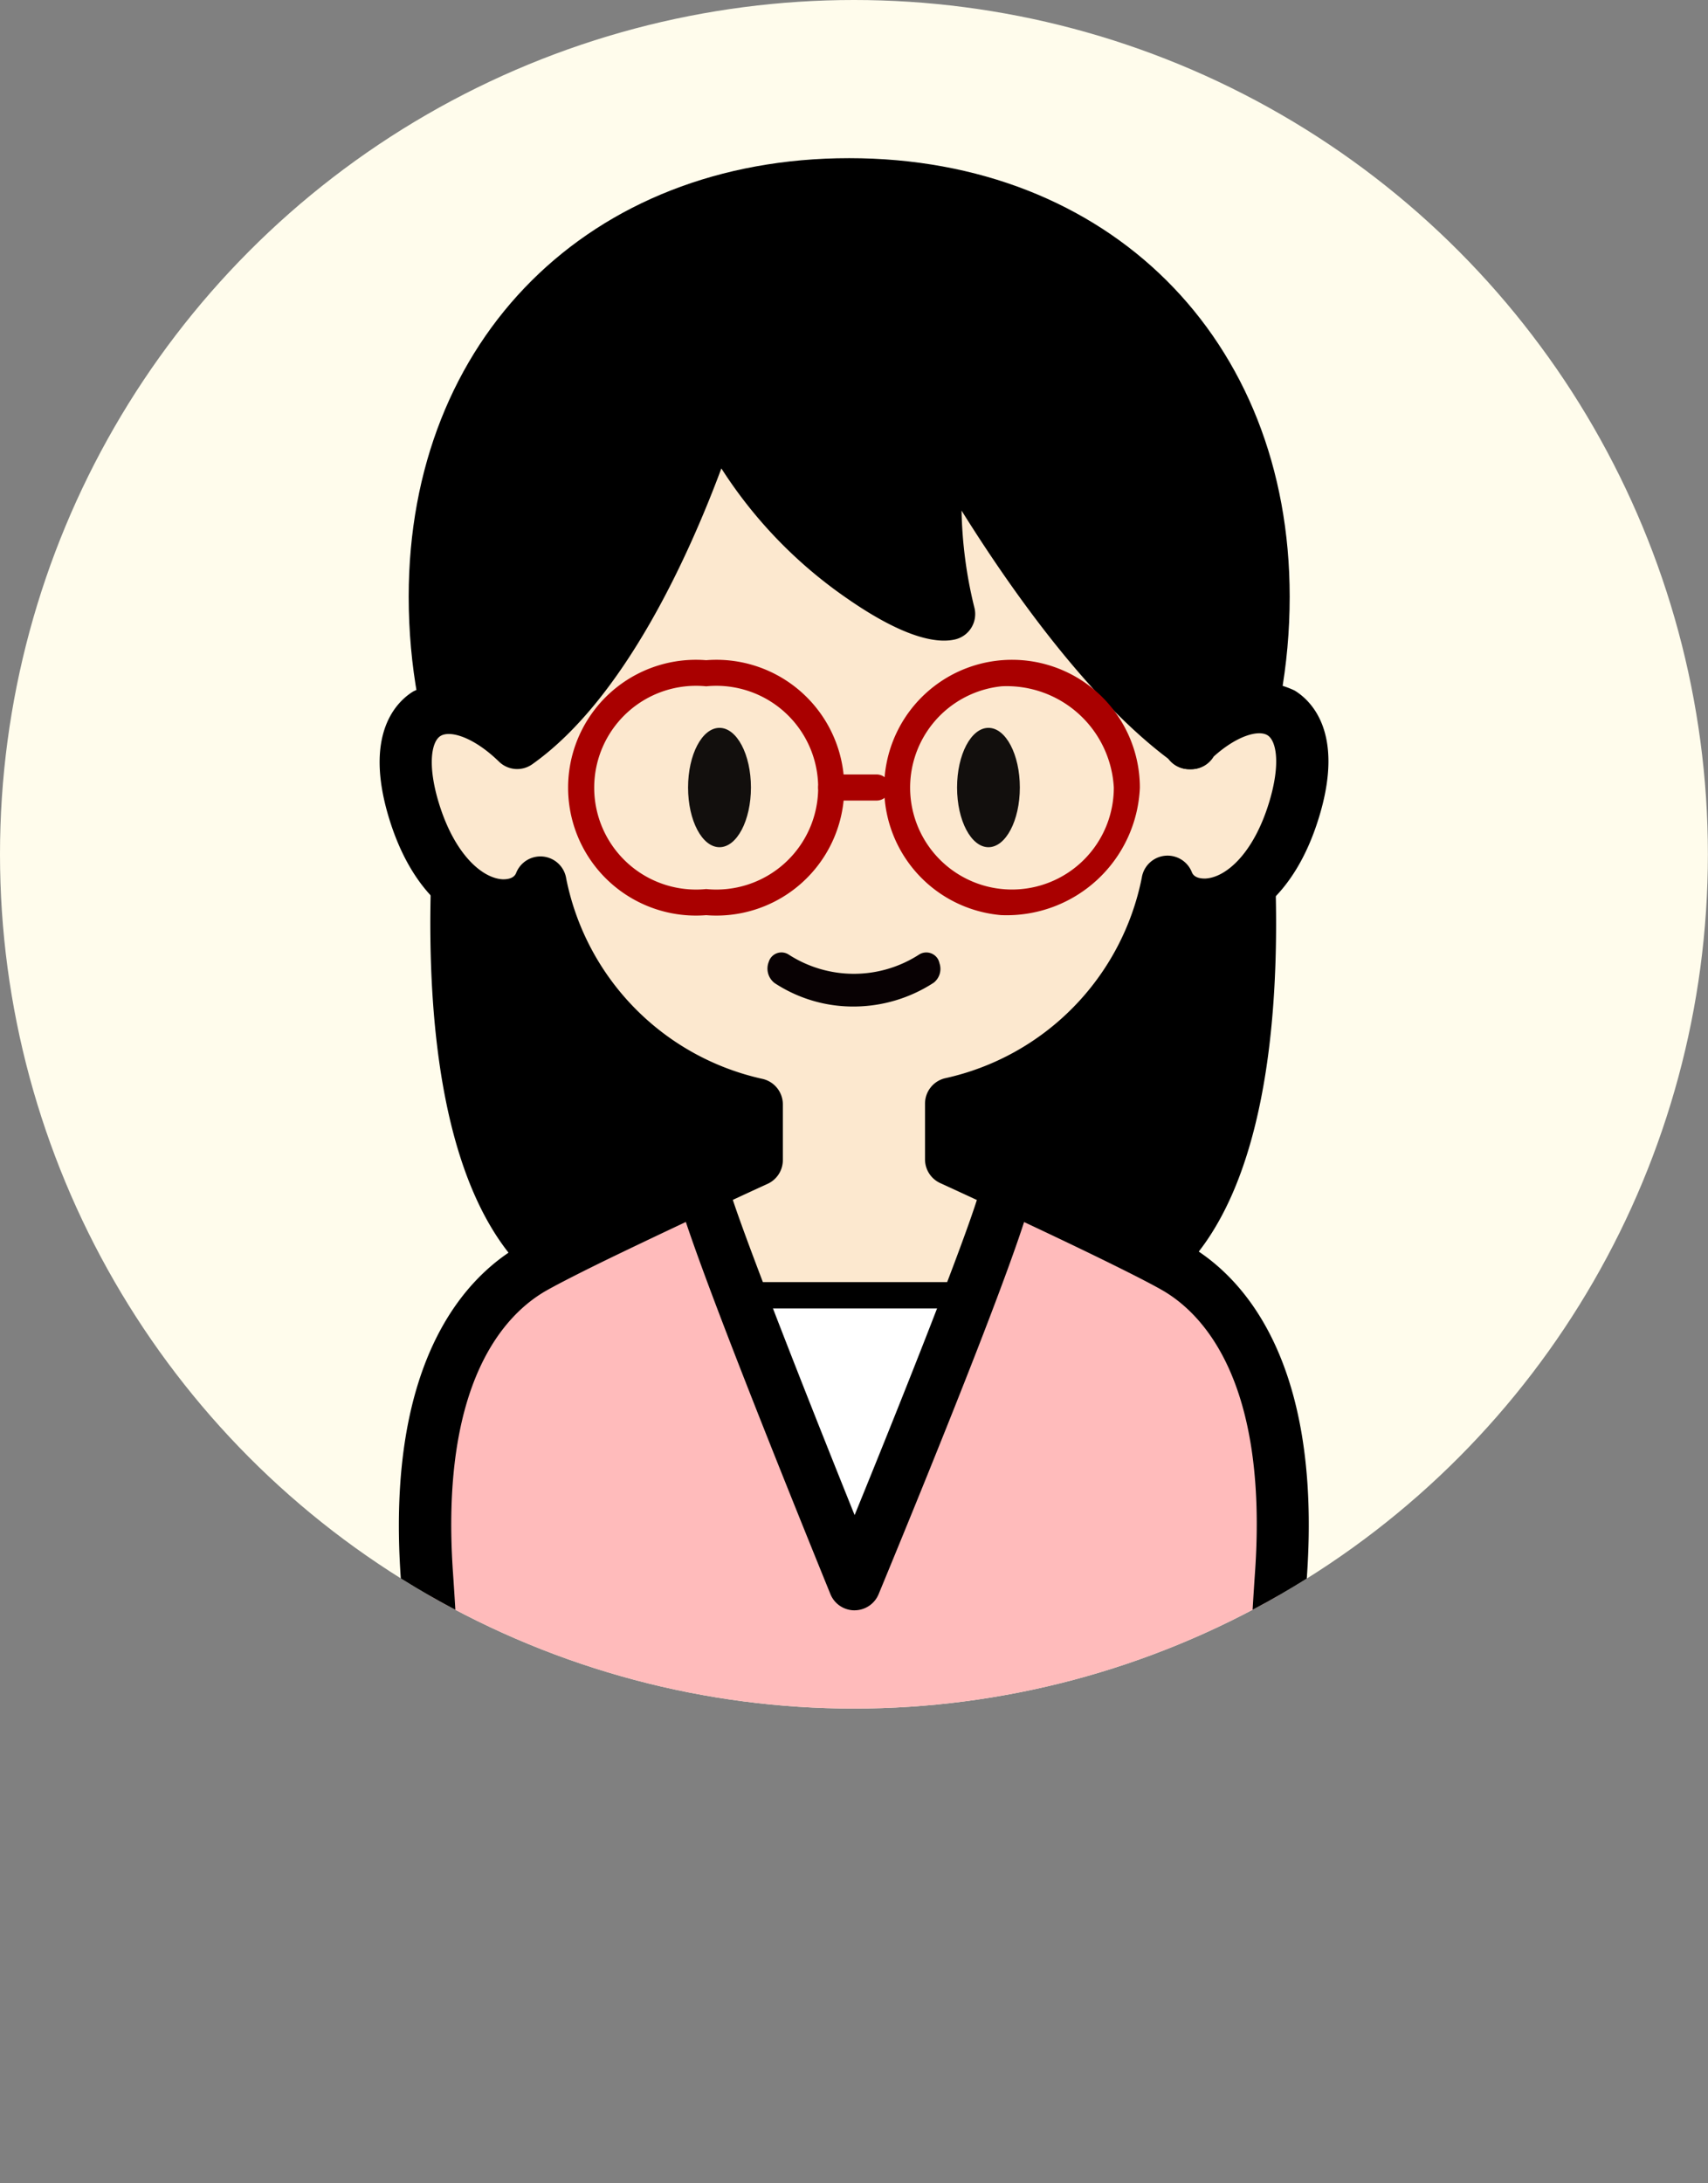
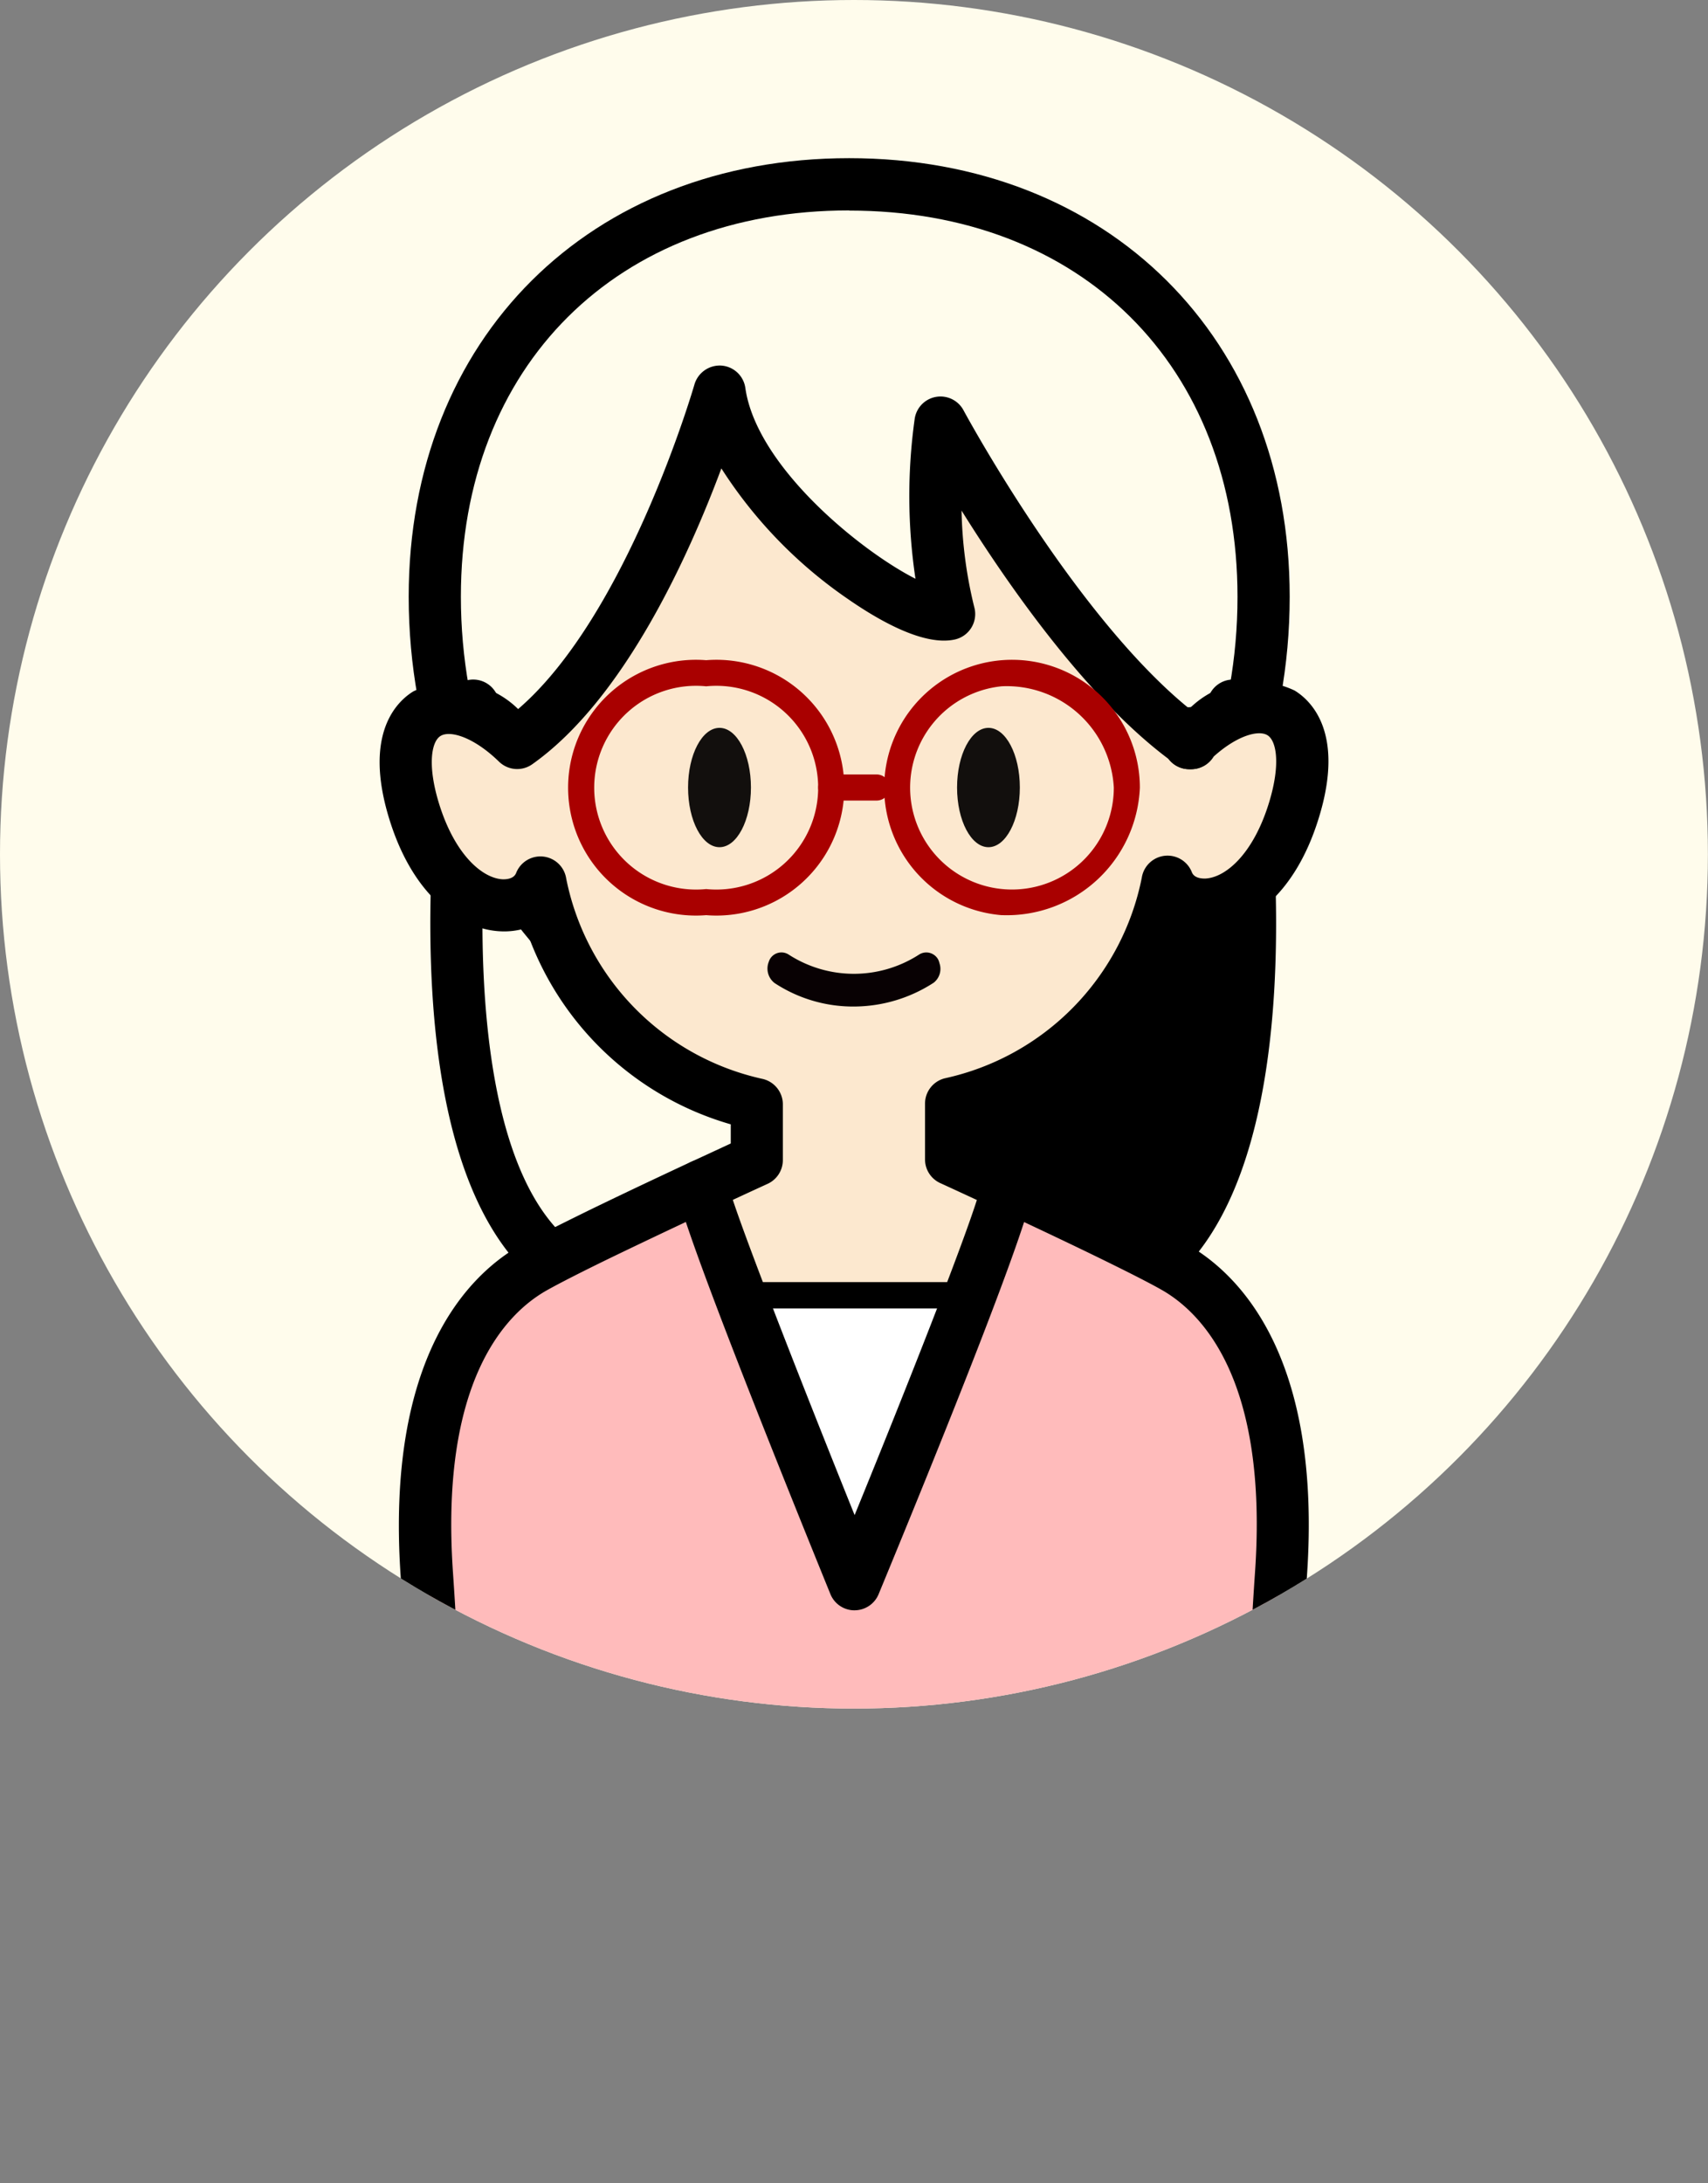
<svg xmlns="http://www.w3.org/2000/svg" width="54.003" height="69" viewBox="0 0 54.003 69">
  <rect x="0" y="0" width="54.003" height="69" fill="#808080" stroke="none" />
  <defs>
    <clipPath id="clip-path">
      <circle id="楕円形_199" data-name="楕円形 199" cx="27" cy="27" r="27" transform="translate(976 1689)" fill="#fffcec" />
    </clipPath>
    <clipPath id="clip-path-2">
      <rect id="長方形_2450" data-name="長方形 2450" width="30" height="61.474" fill="none" />
    </clipPath>
  </defs>
  <g id="グループ_7422" data-name="グループ 7422" transform="translate(-976 -1689)">
    <g id="グループ_2624" data-name="グループ 2624" transform="translate(695)">
      <g id="男性_大_" data-name="男性（大）" transform="translate(281.321 1689)">
        <circle id="楕円形_36" data-name="楕円形 36" cx="27" cy="27" r="27" transform="translate(-0.321)" fill="#fffcec" />
      </g>
      <path id="パス_631" data-name="パス 631" d="M9333.369,1181.075h54l-4.221,9.468,4.221,9.532h-54l4.221-9.532Z" transform="translate(-9052.367 557.925)" fill="#f95c75" opacity="0" />
    </g>
    <g id="マスクグループ_358" data-name="マスクグループ 358" clip-path="url(#clip-path)">
      <g id="グループ_2584" data-name="グループ 2584" transform="translate(988 1694)">
        <g id="グループ_2583" data-name="グループ 2583" clip-path="url(#clip-path-2)">
-           <path id="パス_4213" data-name="パス 4213" d="M6.431,41.9s-2.76,16.632,4.264,18.5,9.861-.79,9.861-.79L19.188,42.53" transform="translate(-3.465 -24.618)" />
+           <path id="パス_4213" data-name="パス 4213" d="M6.431,41.9L19.188,42.53" transform="translate(-3.465 -24.618)" />
          <path id="パス_4214" data-name="パス 4214" d="M14.163,60.708a18.919,18.919,0,0,1-4.857-.691c-7.66-2.036-4.984-18.722-4.866-19.431a.825.825,0,0,1,1.627.27c-.732,4.421-1.5,16.2,3.663,17.568,5.2,1.383,7.932.141,8.79-.389l-1.33-16.613a.825.825,0,1,1,1.644-.131L20.2,58.364a.825.825,0,0,1-.258.668c-.1.09-1.851,1.676-5.779,1.676" transform="translate(-2.287 -23.443)" />
          <path id="パス_4215" data-name="パス 4215" d="M45.31,41.9s2.76,16.632-4.264,18.5-9.861-.79-9.861-.79L32.553,42.53" transform="translate(-18.324 -24.618)" />
          <path id="パス_4216" data-name="パス 4216" d="M35.225,60.708c-3.929,0-5.683-1.586-5.779-1.676a.825.825,0,0,1-.258-.668L30.556,41.29a.825.825,0,0,1,1.644.131l-1.33,16.614c.85.525,3.577,1.773,8.79.388,5.167-1.373,4.4-13.147,3.662-17.568a.825.825,0,0,1,1.627-.27c.118.709,2.795,17.4-4.866,19.431a18.919,18.919,0,0,1-4.857.691" transform="translate(-17.149 -23.443)" />
          <path id="パス_4217" data-name="パス 4217" d="M27.179,81.3c-.447-.254-1.207-.636-2.064-1.054-1.053-.513-2.256-1.079-3.217-1.528a11.562,11.562,0,0,1-4.7,1.012c-.045,0-.089,0-.134,0s-.111,0-.167,0a11.553,11.553,0,0,1-4.652-1.006c-.963.45-2.18,1.022-3.246,1.541-.864.421-1.631.807-2.081,1.062-1.631.924-3.811,3.392-3.376,9.7s.6,15.876.6,15.876h8.839l8.134-.027h8.839s.163-9.568.6-15.876-1.744-8.776-3.376-9.7" transform="translate(-2.05 -46.256)" fill="#fbb" />
          <path id="パス_4218" data-name="パス 4218" d="M2.971,106.554a.825.825,0,0,1-.825-.811c0-.1-.167-9.619-.6-15.833-.481-6.972,2.17-9.555,3.792-10.475.424-.24,1.139-.6,2.127-1.085.88-.429,1.976-.949,3.258-1.547a.822.822,0,0,1,.693,0,10.754,10.754,0,0,0,4.318.93l.155,0,.128,0a10.75,10.75,0,0,0,4.358-.937.827.827,0,0,1,.694,0c1.271.593,2.357,1.109,3.229,1.534,1,.489,1.692.841,2.11,1.078,1.622.92,4.273,3.5,3.792,10.475-.428,6.215-.594,15.738-.6,15.833a.825.825,0,0,1-.825.811H19.944l-8.131.027Zm.809-1.65h8.03l8.131-.027h8.033c.051-2.449.226-9.917.584-15.108.419-6.07-1.675-8.2-2.96-8.926-.382-.217-1.062-.563-2.019-1.03-.785-.383-1.748-.84-2.866-1.364a12.55,12.55,0,0,1-4.677.932l-.144,0-.172,0a12.553,12.553,0,0,1-4.634-.925c-1.129.528-2.1.991-2.9,1.377-.958.466-1.643.816-2.036,1.038C4.87,81.6,2.777,83.727,3.2,89.8c.358,5.191.534,12.66.584,15.108" transform="translate(-0.877 -45.081)" />
-           <path id="パス_4219" data-name="パス 4219" d="M30.441,15.033c0,8.263-5.866,14.961-13.1,14.961s-13.1-6.7-13.1-14.961S10.1,2,17.339,2s13.1,4.769,13.1,13.032" transform="translate(-2.489 -1.176)" />
          <path id="パス_4220" data-name="パス 4220" d="M16.163,29.645c-7.679,0-13.927-7.082-13.927-15.786C2.236,5.7,7.963,0,16.163,0S30.091,5.7,30.091,13.859c0,8.7-6.248,15.786-13.927,15.786m0-27.994C8.82,1.651,3.886,6.557,3.886,13.859,3.886,21.654,9.394,28,16.163,28s12.278-6.342,12.278-14.136c0-7.3-4.934-12.208-12.278-12.208" transform="translate(-1.314 -0.001)" />
          <path id="パス_4221" data-name="パス 4221" d="M31.254,96.27s2.227-5.389,3.657-9.136H27.634c1.427,3.741,3.62,9.136,3.62,9.136" transform="translate(-16.238 -51.2)" fill="#fff" />
          <path id="パス_4222" data-name="パス 4222" d="M30.666,96.1h0a.412.412,0,0,1-.381-.257c-.022-.054-2.21-5.443-3.623-9.145a.413.413,0,0,1,.386-.559h7.276a.413.413,0,0,1,.386.559c-1.416,3.71-3.639,9.093-3.661,9.147a.412.412,0,0,1-.381.255m-3.02-9.136c1.034,2.688,2.378,6.033,3.023,7.632.655-1.6,2.016-4.94,3.054-7.632Z" transform="translate(-15.65 -50.612)" />
          <path id="パス_4223" data-name="パス 4223" d="M26.825,28.98l-.011.007.027.02h-.06l.033-.02c-4.029-2.877-7.9-10.1-7.9-10.1a16.037,16.037,0,0,0,.272,6.043c-1.405.3-6.777-3.625-7.259-7.021,0,0-2.359,8.239-6.4,11.1-2.094-2.039-4.3-1.221-3.263,2.151s3.508,3.508,4,2.257a8.994,8.994,0,0,0,6.841,7.012V42.19s-.729.334-1.73.8a28.124,28.124,0,0,0,1.2,3.465H19.85a23.972,23.972,0,0,0,1.175-3.47c-1.025-.478-1.775-.821-1.775-.821V40.4a8.994,8.994,0,0,0,6.841-7.012c.49,1.251,2.964,1.115,4-2.257s-1.169-4.19-3.263-2.151" transform="translate(-1.177 -10.521)" fill="#fce8cf" />
          <path id="パス_4224" data-name="パス 4224" d="M19.26,46.28H11.984a.413.413,0,0,1-.386-.266c-1.226-3.211-1.226-3.472-1.226-3.611a.413.413,0,0,1,.238-.374c.657-.306,1.2-.556,1.492-.69v-1.18A9.423,9.423,0,0,1,5.467,33.7a1.743,1.743,0,0,1-1.024.262c-1.055-.04-2.44-.92-3.161-3.272-.743-2.425.164-3.289.588-3.548.826-.5,1.991-.219,3.1.742,3.714-2.915,5.95-10.6,5.973-10.681a.412.412,0,0,1,.8.056c.277,1.954,2.375,4.205,4.331,5.57a7.337,7.337,0,0,0,1.99,1.055,16.968,16.968,0,0,1-.151-5.646.413.413,0,0,1,.772-.137c.037.07,3.7,6.856,7.51,9.765,1.109-.967,2.279-1.256,3.107-.751.424.259,1.331,1.123.588,3.549-.72,2.352-2.1,3.233-3.16,3.272a1.725,1.725,0,0,1-1.023-.262,9.425,9.425,0,0,1-6.636,6.457v1.179c.3.139.859.4,1.537.712a.413.413,0,0,1,.238.374c0,.152,0,.469-1.2,3.617a.413.413,0,0,1-.386.266m-6.992-.825h6.708c.653-1.723.9-2.484.993-2.82-.871-.4-1.48-.684-1.481-.684a.413.413,0,0,1-.241-.375V39.812a.412.412,0,0,1,.315-.4,8.508,8.508,0,0,0,6.531-6.673.413.413,0,0,1,.362-.349.42.42,0,0,1,.43.259.794.794,0,0,0,.815.463c.737-.028,1.808-.749,2.4-2.69.392-1.28.3-2.277-.229-2.6s-1.431,0-2.281.8a.393.393,0,0,1-.343.212h-.059a.411.411,0,0,1-.357-.206c-3.074-2.275-5.977-6.857-7.23-9a15.292,15.292,0,0,0,.388,4.6.412.412,0,0,1-.31.516c-.9.193-2.453-.8-3.079-1.236a12.885,12.885,0,0,1-4.281-4.794c-.847,2.465-2.969,7.794-6.144,10.045a.412.412,0,0,1-.526-.041c-.87-.847-1.815-1.2-2.352-.868s-.621,1.323-.229,2.6c.6,1.941,1.667,2.662,2.4,2.69a.789.789,0,0,0,.815-.462.413.413,0,0,1,.792.089,8.505,8.505,0,0,0,6.531,6.672.413.413,0,0,1,.315.4V41.6a.413.413,0,0,1-.24.375s-.587.269-1.43.661c.1.335.358,1.1,1.011,2.817" transform="translate(-0.587 -9.933)" />
          <path id="パス_4225" data-name="パス 4225" d="M62.145,44.8l-.027-.02-.033.02Z" transform="translate(-36.481 -26.311)" fill="#fce8cf" />
          <path id="パス_4226" data-name="パス 4226" d="M60.97,44.461h-.06a.825.825,0,0,1-.433-1.527.878.878,0,0,1,.951.015.846.846,0,0,1,.313.932.817.817,0,0,1-.771.58" transform="translate(-35.306 -25.15)" />
          <path id="パス_4227" data-name="パス 4227" d="M25.643,45.543c0,1.042-.445,1.886-.994,1.886s-.994-.841-.994-1.886.445-1.886.994-1.886.994.841.994,1.886" transform="translate(-13.9 -25.653)" fill="#120f0d" />
          <path id="パス_4228" data-name="パス 4228" d="M46.262,45.543c0,1.042-.445,1.886-.992,1.886s-.993-.841-.993-1.886.445-1.886.993-1.886.992.841.992,1.886" transform="translate(-26.017 -25.653)" fill="#120f0d" />
          <path id="パス_4229" data-name="パス 4229" d="M35.175,61.2a.462.462,0,0,0-.048-.125.427.427,0,0,0-.588-.145,3.8,3.8,0,0,1-4.137,0,.426.426,0,0,0-.122-.051.419.419,0,0,0-.5.284.576.576,0,0,0,.183.671,4.522,4.522,0,0,0,2.486.743h.01a4.657,4.657,0,0,0,2.535-.753.554.554,0,0,0,.181-.622" transform="translate(-17.473 -35.765)" fill="#080103" />
          <path id="パス_4230" data-name="パス 4230" d="M15.016,55.241h0a.824.824,0,0,1-.761-.514c-2.226-5.476-4.879-12.162-4.879-12.912a.824.824,0,0,1,.476-.748c.507-.236.945-.438,1.253-.581v-.605a9.657,9.657,0,0,1-6.483-6.2,2.3,2.3,0,0,1-.779.1c-1.2-.046-2.755-1.005-3.539-3.564-.828-2.7.26-3.712.767-4.021a2.93,2.93,0,0,1,3.311.56C7.834,23.793,9.934,16.578,9.956,16.5a.834.834,0,0,1,.85-.6.825.825,0,0,1,.76.707c.352,2.481,3.644,5.151,5.379,6.031a17.632,17.632,0,0,1-.025-5.052.825.825,0,0,1,1.544-.273c.036.068,3.5,6.479,7.14,9.431a2.939,2.939,0,0,1,3.328-.574c.507.309,1.6,1.32.767,4.021-.784,2.559-2.342,3.519-3.539,3.564a2.225,2.225,0,0,1-.779-.1,9.659,9.659,0,0,1-6.483,6.2v.605l1.3.6a.825.825,0,0,1,.476.748c0,.938-3.066,8.5-4.894,12.922a.825.825,0,0,1-.763.51M11.171,42.272c.507,1.528,2.156,5.751,3.85,9.959,1.716-4.2,3.38-8.435,3.865-9.959-.694-.322-1.157-.534-1.158-.534a.824.824,0,0,1-.481-.75V39.225a.825.825,0,0,1,.63-.8A8.114,8.114,0,0,0,24.1,32.09a.825.825,0,0,1,1.584-.177c.075.192.317.2.416.2.65-.024,1.527-.776,2.024-2.4.372-1.215.235-1.956-.05-2.13s-.963.011-1.7.674a.825.825,0,0,1-.706.4H25.6a.825.825,0,0,1-.658-.327c-2.6-1.95-5.065-5.484-6.54-7.847a13.8,13.8,0,0,0,.4,3.044.824.824,0,0,1-.62,1.032c-.973.209-2.385-.593-3.4-1.3a14.423,14.423,0,0,1-3.974-4.109C9.79,21.881,7.748,26.435,4.829,28.5a.824.824,0,0,1-1.052-.082c-.795-.774-1.545-1-1.849-.811-.285.174-.422.915-.049,2.13.5,1.623,1.375,2.374,2.024,2.4.1,0,.341-.009.416-.2a.825.825,0,0,1,1.584.18,8.111,8.111,0,0,0,6.22,6.331.826.826,0,0,1,.629.8v1.763a.826.826,0,0,1-.481.75s-.438.2-1.1.507" transform="translate(0 -9.346)" />
          <path id="パス_4231" data-name="パス 4231" d="M18.822,46.53a4.042,4.042,0,1,1,0-8.058,4.042,4.042,0,1,1,0,8.058m0-7.233a3.22,3.22,0,1,0,0,6.408,3.22,3.22,0,1,0,0-6.408" transform="translate(-8.494 -22.606)" fill="#a90000" />
          <path id="パス_4232" data-name="パス 4232" d="M41.478,46.53A4.042,4.042,0,1,1,45.846,42.5a4.213,4.213,0,0,1-4.367,4.029m0-7.233a3.22,3.22,0,1,0,3.543,3.2,3.39,3.39,0,0,0-3.543-3.2" transform="translate(-21.806 -22.606)" fill="#a90000" />
          <path id="パス_4233" data-name="パス 4233" d="M35.48,48.054H34.045a.412.412,0,0,1,0-.825H35.48a.412.412,0,0,1,0,.825" transform="translate(-19.763 -27.752)" fill="#a90000" />
        </g>
      </g>
    </g>
  </g>
</svg>